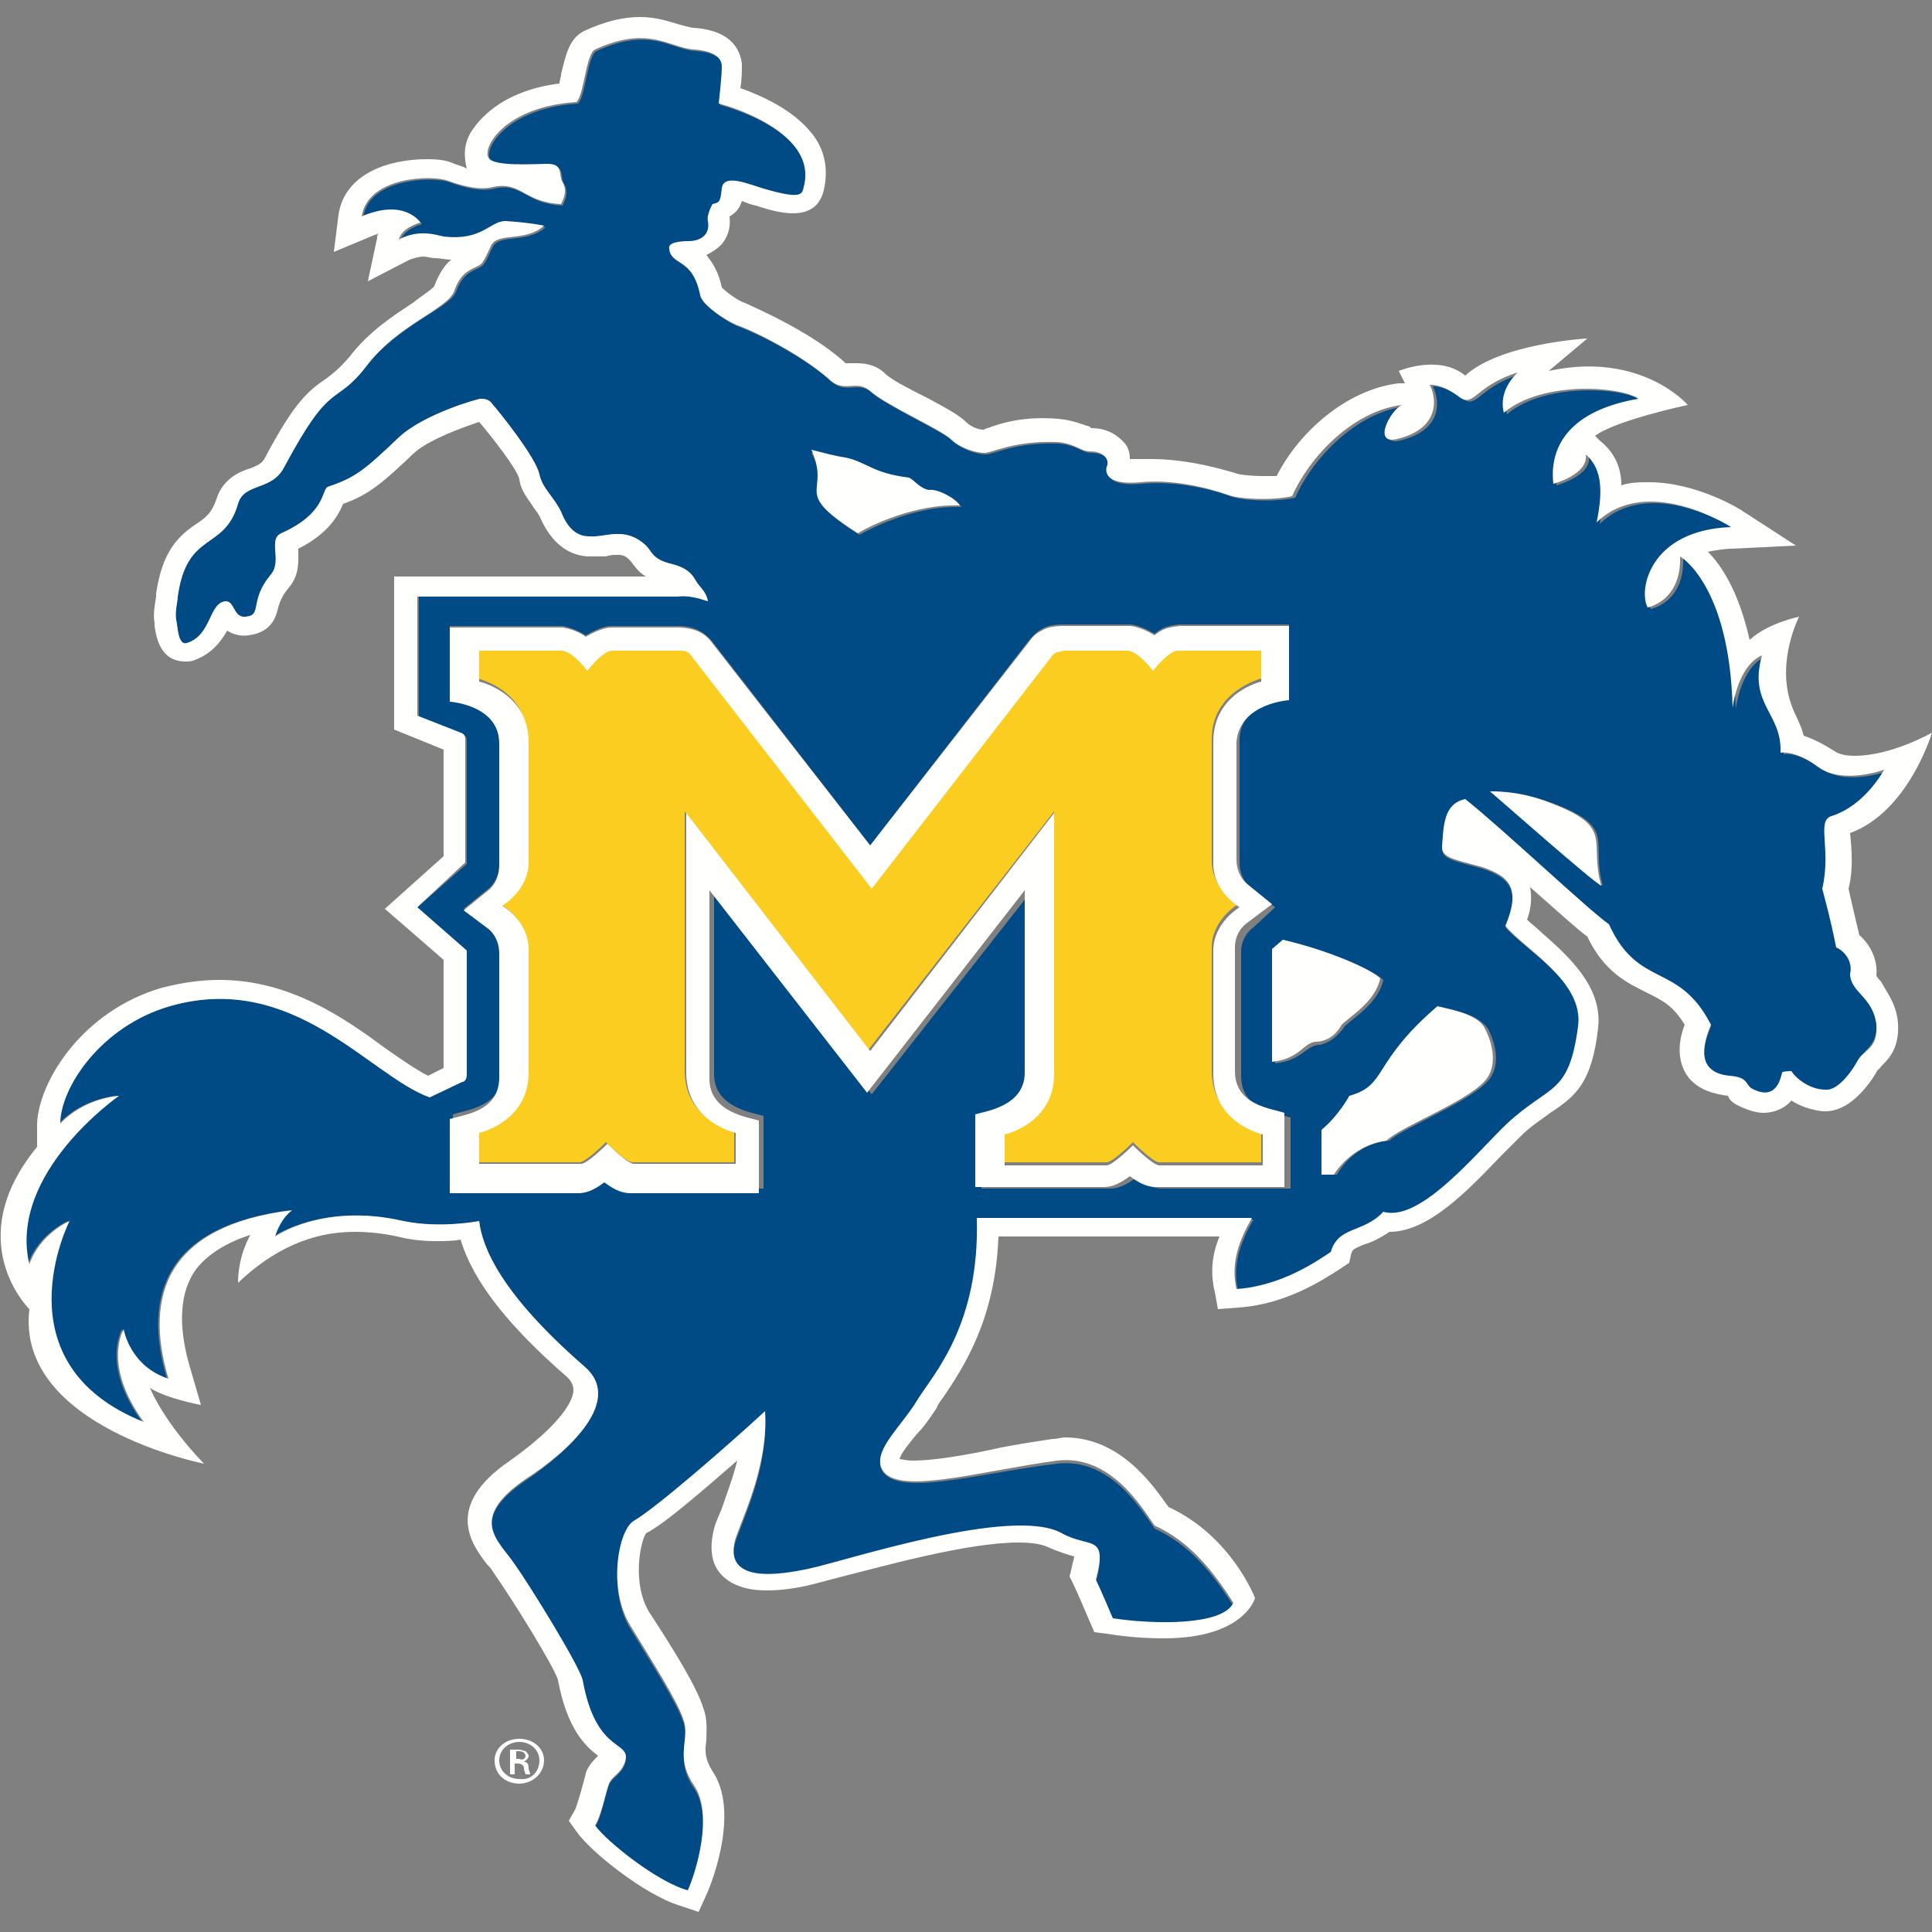
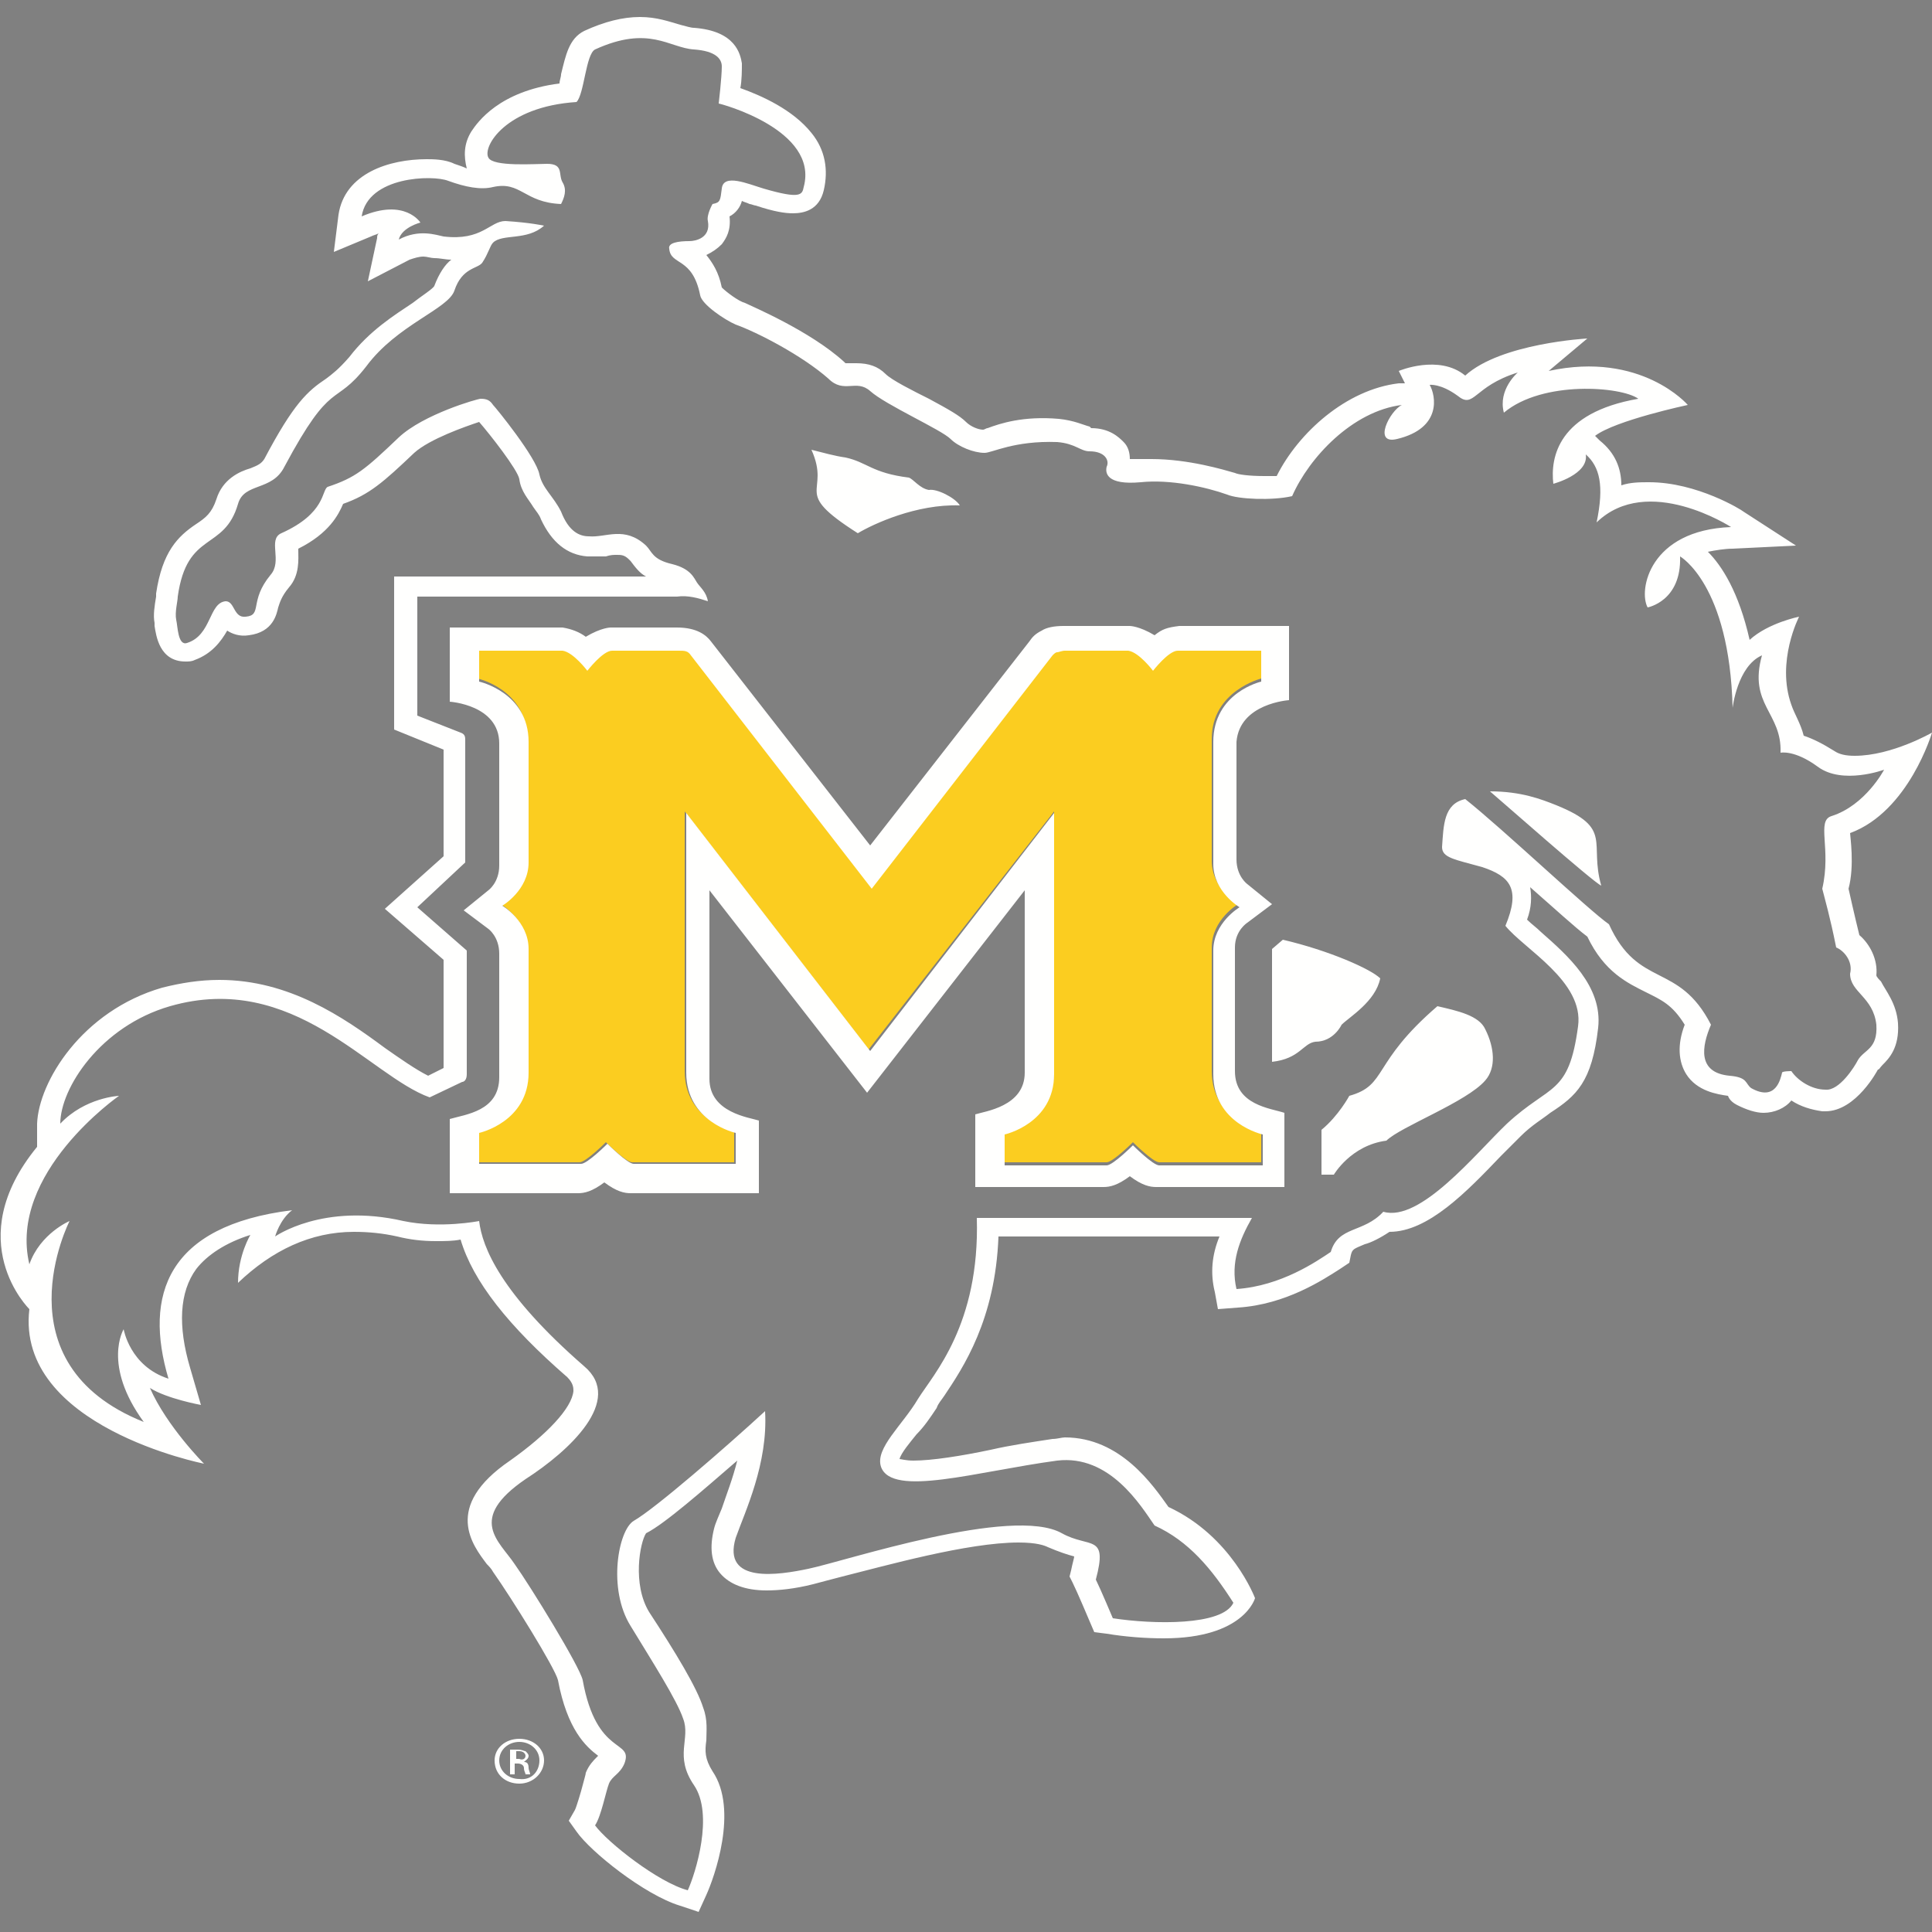
<svg xmlns="http://www.w3.org/2000/svg" version="1.1" id="Layer_1" x="0px" y="0px" viewBox="0 0 125 125" style="enable-background:new 0 0 125 125;" xml:space="preserve">
  <rect x="0" y="0" width="125" height="125" fill="#808080" stroke="none" />
  <style type="text/css">
	.st0{fill-rule:evenodd;clip-rule:evenodd;fill:#004B86;}
	.st1{fill-rule:evenodd;clip-rule:evenodd;fill:#FBCD20;}
	.st2{fill-rule:evenodd;clip-rule:evenodd;fill:#FFFFFE;}
</style>
  <g>
-     <path class="st0" d="M96.5,51.2c2.1,0.1,3.3,0.5,4.3,0.9c3.8,1.5,2.1,2.4,2.9,5.2C103.2,57.2,97.1,51.7,96.5,51.2z M96.3,66.6   c0.6,1.2,0.7,2.5,0,3.3c-1.2,1.4-5.6,3.1-6.4,3.9c-2.4,0.2-3.4,2.2-3.4,2.2c-0.3,0-0.5,0-0.8,0v-2.8c1.1-0.9,1.8-2.2,1.8-2.2   c2.5-0.7,1.4-2.1,5.8-5.8C94.5,65.4,95.8,65.8,96.3,66.6z M82.5,68.8v-7.3l0.7-0.6c3,0.7,5.7,1.9,6.3,2.5c-0.3,1.5-2,2.5-2.5,3   c0,0-0.6,1-1.6,1.2C84.5,67.6,84.3,68.6,82.5,68.8z M83.5,76.9h-8.3c-0.4,0-0.9-0.1-1.7-0.7c-0.8,0.6-1.3,0.7-1.7,0.7h-8.3v-4.7   c0.6-0.2,3.2-0.5,3.2-2.7V57.7L56.4,70.8L46.2,57.7v11.8c0,2.2,2.6,2.5,3.2,2.7v4.7H41c-0.4,0-0.9-0.1-1.7-0.7   c-0.8,0.6-1.3,0.7-1.7,0.7h-8.3v-4.8c0.9-0.3,3.2-0.5,3.2-2.7v-8c0-1.1-0.8-1.6-0.8-1.6L30,58.8l1.6-1.3c0,0,0.7-0.5,0.7-1.6V48   c0-2.4-3.2-2.7-3.2-2.7v-4.8l7.3,0c0.5,0.1,1,0.3,1.5,0.6c1-0.6,1.6-0.6,1.6-0.6h4.3c1.3,0,1.8,0.5,2.2,0.9l10.3,13.3l10.3-13.3   c0.2-0.2,0.4-0.5,0.8-0.7c0.3-0.2,0.8-0.3,1.4-0.3h4.3c0,0,0.6,0,1.6,0.6c0.5-0.4,0.8-0.5,1.6-0.6l7.1,0v4.8c0,0-3.2,0.2-3.2,2.7   v7.9c0,1.1,0.7,1.6,0.7,1.6l1.6,1.3L81.1,60c0,0-0.8,0.5-0.8,1.6v8c0,2.2,2.2,2.4,3.2,2.7L83.5,76.9L83.5,76.9z M54.7,29.7   c1.5,0.2,1.7,0.9,4.1,1.3c0.3,0,0.7,0.7,1.4,0.8c0.5-0.1,1.7,0.5,2,1c-2.8-0.1-5.5,1.2-6.6,1.8c-4.4-2.8-1.7-2.6-3.1-5.3   C52.6,29.3,53.8,29.6,54.7,29.7z M119.9,63.1c0.2-0.8-0.4-1.5-0.9-1.7c-0.4-2-0.7-3-0.9-3.8c0.6-2.6-0.4-4.4,0.6-4.7   c2.2-0.7,3.4-3,3.4-3s-2.7,1-4.3-0.2c-1.5-1.1-2.4-0.9-2.4-0.9c0.1-2.6-2.1-3.1-1.2-6.3c-1.6,0.7-1.9,3.4-1.9,3.4   c-0.2-8.1-3.4-9.8-3.4-9.8c0.1,2.9-2.1,3.3-2.1,3.3c-0.6-1.1,0.1-5,5.4-5.2c0,0-5.4-3.5-8.7-0.3c0.5-2.4,0.2-3.6-0.7-4.4   c0.2,1.3-2.1,1.9-2.1,1.9c-0.2-1.7,0.3-4.6,5.5-5.5c-1.1-0.8-6.2-1.2-8.7,0.9c-0.4-1.5,0.9-2.6,0.9-2.6c-2.9,0.9-2.8,2.4-3.9,1.5   c-1.1-0.8-1.8-0.7-1.8-0.7c0.4,0.7,0.8,2.8-2.1,3.5c-1.6,0.4-0.5-1.8,0.3-2.2c-3.2,0.4-6,3.4-7.1,5.9c-1.3,0.3-3.5,0.2-4.2-0.1   c-1.4-0.5-3.7-1-5.7-0.8c-2.2,0.2-2.3-0.6-2.2-1c0.2-0.4-0.1-1-1.1-1c-0.6,0-0.9-0.5-2.1-0.6c-2.8-0.1-4.2,0.7-4.7,0.7   c-0.7,0-1.7-0.4-2.2-0.9c-0.6-0.6-4.2-2.2-5.2-3.1c-0.9-0.8-1.7,0.2-2.7-0.8c-1.7-1.5-4.6-3-6-3.5c-0.7-0.3-2.2-1.3-2.3-1.9   c-0.5-2.5-1.9-1.9-2-3c-0.1-0.4,0.6-0.5,1.3-0.5c0.4,0,1.4-0.2,1.2-1.3c-0.1-0.4,0.3-1.1,0.3-1.1c0.5-0.1,0.5-0.2,0.6-1   c0.1-1,1.7-0.3,2.7,0c2.4,0.7,2.5,0.4,2.6-0.1c1-3.7-5.4-5.4-5.5-5.4c0,0,0.2-1.7,0.2-2.4c0-0.5-0.4-1-1.8-1.1   c-1.6-0.1-2.9-1.6-6.4,0c-0.6,0.3-0.7,2.9-1.2,3.4c-4.6,0.3-6.1,2.9-5.7,3.6c0.3,0.6,3,0.4,3.8,0.4c1.1,0,0.7,0.7,1,1.2   c0.3,0.5,0.1,1-0.1,1.4c-2.4-0.1-2.6-1.5-4.4-1.1c-0.8,0.2-1.8,0-2.9-0.4c-1-0.4-5.3-0.3-5.6,2.3c2.8-1.2,3.8,0.4,3.8,0.4   s-1.2,0.3-1.4,1.1c1.3-0.7,2.4-0.3,2.9-0.2c2.5,0.3,3-1,4-1c1.6,0.1,2.5,0.3,2.5,0.3c-1.1,1-2.7,0.5-3.3,1.1   c-0.2,0.2-0.3,0.7-0.7,1.3c-0.3,0.4-1.3,0.3-1.8,1.8C29,20,25.8,21,23.7,23.7s-2.2,0.7-5.3,6.5c-0.8,1.6-2.6,1-3,2.4   c-0.9,3.1-3.3,1.7-3.9,6c0,0.3-0.2,1-0.1,1.5c0.1,0.4,0.1,1.7,0.7,1.5c1.6-0.5,1.4-2.6,2.5-2.7c0.6,0,0.5,1.1,1.3,1   c1.1-0.1,0.2-1,1.6-2.7c0.8-0.9-0.2-2.3,0.7-2.7c2.9-1.3,2.6-2.8,3-3c1.8-0.6,2.4-1.1,4.6-3.2c1.6-1.5,5.1-2.5,5.3-2.5   c0.4,0,0.6,0.1,0.8,0.4c0.2,0.2,2.8,3.4,3,4.5c0.2,0.9,0.9,1.4,1.4,2.4c0.5,1.3,1.2,1.6,1.8,1.6c1.1,0.1,2.3-0.7,3.7,0.6   c0.4,0.4,0.4,0.9,1.7,1.2c1.2,0.3,1.4,0.9,1.6,1.2c0.2,0.3,0.6,0.6,0.7,1.2c-0.6-0.2-1.3-0.4-2-0.3H27.1v7.8l2.8,1.1   c0.3,0.1,0.3,0.3,0.3,0.5l0,7.9l-3.2,2.8l3.2,2.8l0,8c0,0.4-0.2,0.5-0.3,0.5l-2.1,1c-3.9-1.4-8.8-8.2-16.9-5.9   c-4.5,1.3-7.1,5.3-7.1,7.6c1.6-1.7,3.8-1.8,3.8-1.8s-7.3,5-5.8,10.9c0.7-2,2.6-2.8,2.6-2.8s-4.7,9.2,4.8,13c-2.7-3.7-1.3-6-1.3-6   s0.4,2.4,2.9,3.2c-1.6-5.4-0.1-9.9,8-10.9c-0.8,0.6-1.1,1.7-1.1,1.7s3.1-2.2,8.4-1c2.4,0.5,4.9,0,4.9,0c0.2,1.7,1.4,4.7,6.8,9.4   c2.6,2.2-1,5.5-3.8,7.4c-3.8,2.6-1.7,4-0.7,5.5c1,1.4,4.2,6.6,4.4,7.5c0.9,5,3.3,3.8,2.7,5.4c-0.3,0.7-0.8,0.8-1,1.3   c-0.2,0.5-0.5,2.1-0.9,2.7c0.8,1.1,4.1,3.7,6,4.3c0.5-1.1,1.7-4.9,0.4-6.8c-1.3-1.9-0.2-3-0.7-4.3c-0.4-1.2-2-3.7-3.4-6   c-1.5-2.4-0.8-6.2,0.2-6.8c1.4-0.8,6-4.8,8.5-7.1c0.2,3.4-1.3,6.5-1.9,8.2c-0.9,3,2.8,2.4,4.7,2c2.4-0.5,13.2-4.1,16.4-2.3   c1.8,1,3,0,2.2,3c0.3,0.6,1.1,2.5,1.1,2.5c2.6,0.4,7.1,0.5,7.8-1c-1.4-2.2-2.9-4-5.1-5c-0.9-1.3-2.9-4.6-6.3-4.2   C63.3,95.3,57.8,97,57,95c-0.4-1.2,1.4-2.7,2.4-4.4c1-1.6,4-4.8,3.9-11.7h17.8c-0.8,1.4-1.4,2.9-1,4.6c2.9-0.2,5.2-1.8,6.1-2.4   c0.5-1.7,2.1-1.2,3.4-2.6c2.4,0.7,6-3.8,8-5.7c2.8-2.6,4-1.8,4.6-6.3c0.4-2.9-3.5-5-4.8-6.5c1-2.4,0.3-3.2-1.5-3.8   c-1.8-0.5-2.6-0.6-2.6-1.3c0.1-1.4,0.1-2.8,1.5-3.1c2.4,1.9,8,7.2,9.3,8.1c1.9,4.2,4.6,2.4,6.6,6.5c-0.6,1.4-0.9,3.1,1.2,3.3   c1.2,0.1,1,0.5,1.4,0.8c1.6,0.9,1.9-0.6,2-1c0-0.1,0.6-0.1,0.6-0.1c0.4,0.6,1.3,1.2,2.2,1.2c0.9,0.1,2-1.5,2.1-1.9   c0.4-0.9,1.3-1,1.2-2.5C121.4,64.6,119.8,64.3,119.9,63.1L119.9,63.1z" />
    <path class="st1" d="M78.4,47.8v7.9h0c0,1.8,1.7,2.8,1.7,2.8s-1.7,1-1.7,2.8h0v8c0,3.2,3.2,3.9,3.2,3.9v2H75   c-0.4,0-1.7-1.3-1.7-1.3s-1.3,1.3-1.7,1.3H65v-2c0,0,3.2-0.7,3.2-3.9V52.5L56.2,67.9L44.3,52.5v16.8c0,3.2,3.2,3.9,3.2,3.9v2h-6.6   c-0.4,0-1.7-1.3-1.7-1.3s-1.3,1.3-1.7,1.3h-6.6v-2c0,0,3.2-0.7,3.2-3.9v-8h0c0-1.8-1.7-2.8-1.7-2.8s1.7-1,1.7-2.8h0v-7.9   c0-3.2-3.2-3.9-3.2-3.9v-2h5.4c0.7,0.1,1.6,1.3,1.6,1.3s1-1.3,1.6-1.3h4.3c0.4,0,0.6,0,0.8,0.3l11.7,15.1l11.7-15.1   c0.1-0.1,0.2-0.2,0.3-0.2c0.1,0,0.3-0.1,0.5-0.1H73c0.7,0.1,1.6,1.3,1.6,1.3s1-1.3,1.6-1.3h5.4v2C81.6,43.9,78.4,44.7,78.4,47.8" />
    <path class="st2" d="M78.5,48v7.9h0c0,1.8,1.7,2.8,1.7,2.8s-1.7,1-1.7,2.8h0v8c0,3.2,3.2,3.9,3.2,3.9v2H75c-0.4,0-1.7-1.3-1.7-1.3   s-1.3,1.3-1.7,1.3H65v-2c0,0,3.2-0.7,3.2-3.9V52.6L56.3,68L44.4,52.6v16.8c0,3.2,3.2,3.9,3.2,3.9v2h-6.6c-0.4,0-1.7-1.3-1.7-1.3   s-1.3,1.3-1.7,1.3h-6.6v-2c0,0,3.2-0.7,3.2-3.9v-8h0c0-1.8-1.7-2.8-1.7-2.8s1.7-1,1.7-2.8h0V48c0-3.2-3.2-3.9-3.2-3.9v-2h5.4   c0.7,0.1,1.6,1.3,1.6,1.3s1-1.3,1.6-1.3h4.3c0.4,0,0.6,0,0.8,0.3l11.7,15.1l11.7-15.1c0.1-0.1,0.2-0.2,0.3-0.2   c0.1,0,0.3-0.1,0.5-0.1H73c0.7,0.1,1.6,1.3,1.6,1.3s1-1.3,1.6-1.3h5.4v2C81.6,44.1,78.5,44.8,78.5,48z M83.4,45.3v-4.8l-7.1,0   c-0.8,0.1-1.1,0.2-1.6,0.6c-1-0.6-1.6-0.6-1.6-0.6h-4.3c-0.6,0-1.1,0.1-1.4,0.3c-0.4,0.2-0.6,0.4-0.8,0.7L56.3,54.7L46,41.5   c-0.3-0.4-0.9-0.9-2.2-0.9h-4.3c0,0-0.6,0-1.6,0.6c-0.4-0.3-0.9-0.5-1.5-0.6l-7.3,0v4.8c0,0,3.2,0.2,3.2,2.7v7.9   c0,1.1-0.7,1.6-0.7,1.6l-1.6,1.3l1.6,1.2c0,0,0.7,0.5,0.7,1.6l0,8c0,2.2-2.2,2.4-3.2,2.7v4.8h8.3c0.4,0,0.9-0.1,1.7-0.7   c0.8,0.6,1.3,0.7,1.7,0.7h8.3v-4.7c-0.6-0.2-3.2-0.5-3.2-2.7V57.6l10.2,13.1l10.2-13.1v11.8c0,2.2-2.6,2.5-3.2,2.7v4.7h8.3   c0.4,0,0.9-0.1,1.7-0.7c0.8,0.6,1.3,0.7,1.7,0.7h8.3v-4.8c-0.9-0.3-3.2-0.5-3.2-2.7v-8c0-1.1,0.8-1.6,0.8-1.6l1.6-1.2l-1.6-1.3   c0,0-0.7-0.5-0.7-1.6V48C80.2,45.5,83.4,45.3,83.4,45.3z M34.9,113.9c0-0.7-0.6-1.2-1.3-1.2c0,0,0,0,0,0h0c-0.7,0-1.3,0.5-1.3,1.2   c0,0.7,0.6,1.2,1.3,1.2C34.4,115.2,34.9,114.6,34.9,113.9C34.9,113.9,34.9,113.9,34.9,113.9z M35.2,113.9c0,0.8-0.7,1.5-1.6,1.5   c-0.9,0-1.6-0.6-1.6-1.5c0-0.8,0.7-1.4,1.6-1.4h0C34.5,112.5,35.2,113.1,35.2,113.9z M34,113.6c0-0.1-0.1-0.3-0.4-0.3   c-0.1,0-0.1,0-0.2,0v0.5h0.2C33.8,113.9,34,113.8,34,113.6L34,113.6z M34.2,114.4c0,0.1,0.1,0.3,0.1,0.4h-0.3   c0-0.1-0.1-0.2-0.1-0.4c0-0.2-0.2-0.3-0.4-0.3h-0.2v0.7h-0.3v-1.6c0.1,0,0.3,0,0.5,0c0.3,0,0.4,0.1,0.5,0.1   c0.1,0.1,0.2,0.2,0.2,0.3c0,0.2-0.2,0.3-0.3,0.4v0C34.1,114,34.2,114.1,34.2,114.4z M86.8,66.3c0.5-0.5,2.2-1.5,2.5-3   c-0.6-0.6-3.3-1.8-6.3-2.5l-0.7,0.6v7.3c1.8-0.2,2-1.2,2.8-1.3C86.3,67.4,86.8,66.3,86.8,66.3z M121.4,66.3   c-0.2-1.8-1.7-2.1-1.7-3.3c0.2-0.8-0.4-1.5-0.9-1.7c-0.4-2-0.7-3-0.9-3.8c0.6-2.6-0.4-4.4,0.6-4.7c2.2-0.7,3.4-3,3.4-3   s-2.7,1-4.3-0.2c-1.5-1.1-2.4-0.9-2.4-0.9c0.1-2.6-2.1-3.1-1.2-6.3c-1.6,0.7-1.9,3.4-1.9,3.4c-0.2-8-3.4-9.8-3.4-9.8   c0.1,2.9-2.1,3.3-2.1,3.3c-0.6-1.1,0.1-5,5.4-5.2c0,0-5.4-3.5-8.7-0.3c0.5-2.4,0.2-3.6-0.7-4.4c0.2,1.3-2.1,1.9-2.1,1.9   c-0.2-1.7,0.3-4.6,5.5-5.5c-1.1-0.8-6.2-1.2-8.7,0.9c-0.4-1.5,0.9-2.6,0.9-2.6c-2.9,0.9-2.8,2.4-3.9,1.5c-1.1-0.8-1.8-0.7-1.8-0.7   c0.4,0.7,0.8,2.8-2.1,3.5c-1.6,0.4-0.5-1.8,0.3-2.2c-3.2,0.4-6,3.4-7.1,5.9c-1.3,0.3-3.5,0.2-4.2-0.1c-1.4-0.5-3.7-1-5.6-0.8   c-2.2,0.2-2.3-0.6-2.2-1c0.2-0.4-0.1-1-1.1-1c-0.6,0-0.9-0.5-2.1-0.6c-2.8-0.1-4.2,0.7-4.7,0.7c-0.7,0-1.7-0.4-2.2-0.9   c-0.6-0.6-4.2-2.2-5.2-3.1c-0.9-0.8-1.7,0.2-2.7-0.8c-1.7-1.5-4.6-3-6-3.5c-0.7-0.3-2.2-1.3-2.3-1.9c-0.5-2.5-1.9-1.9-2-3   c-0.1-0.4,0.6-0.5,1.3-0.5c0.4,0,1.4-0.2,1.2-1.3c-0.1-0.4,0.3-1.1,0.3-1.1c0.5-0.1,0.5-0.2,0.6-1c0.1-1,1.7-0.3,2.7,0   c2.4,0.7,2.5,0.4,2.6-0.1c1-3.7-5.4-5.4-5.5-5.4c0,0,0.2-1.7,0.2-2.4c0-0.5-0.4-1-1.8-1.1c-1.6-0.1-2.9-1.6-6.4,0   c-0.6,0.3-0.7,2.9-1.2,3.4c-4.6,0.3-6.1,2.9-5.7,3.6c0.3,0.6,3,0.4,3.8,0.4c1.1,0,0.7,0.7,1,1.2c0.3,0.5,0.1,1-0.1,1.4   c-2.4-0.1-2.6-1.5-4.4-1.1c-0.8,0.2-1.8,0-2.9-0.4c-1-0.4-5.2-0.3-5.6,2.3c2.8-1.2,3.8,0.4,3.8,0.4s-1.2,0.3-1.4,1.1   c1.3-0.7,2.4-0.3,2.9-0.2c2.5,0.3,3-1,4-1c1.6,0.1,2.5,0.3,2.5,0.3c-1.1,1-2.7,0.5-3.3,1.1c-0.2,0.2-0.3,0.7-0.7,1.3   c-0.3,0.4-1.3,0.3-1.8,1.8C29,20,25.7,21,23.7,23.7c-2.1,2.7-2.2,0.7-5.3,6.5c-0.8,1.6-2.6,1-3,2.4c-0.9,3.1-3.3,1.7-3.9,6   c0,0.3-0.2,1-0.1,1.5c0.1,0.4,0.1,1.7,0.7,1.5c1.6-0.5,1.4-2.6,2.5-2.7c0.6,0,0.5,1.1,1.3,1c1.1-0.1,0.2-1,1.6-2.7   c0.8-0.9-0.2-2.3,0.7-2.7c2.9-1.3,2.6-2.8,3-3c1.8-0.6,2.4-1.1,4.6-3.2c1.6-1.5,5.1-2.5,5.3-2.5c0.4,0,0.6,0.1,0.8,0.4   c0.2,0.2,2.8,3.4,3,4.5c0.2,0.9,0.9,1.4,1.4,2.4c0.5,1.3,1.2,1.6,1.8,1.6c1.1,0.1,2.3-0.7,3.7,0.6c0.4,0.4,0.4,0.9,1.7,1.2   c1.2,0.3,1.4,0.9,1.6,1.2c0.2,0.3,0.6,0.6,0.7,1.2c-0.6-0.2-1.3-0.4-2-0.3H27v7.7l2.8,1.1c0.3,0.1,0.3,0.3,0.3,0.5l0,7.9L27,58.7   l3.2,2.8l0,8c0,0.4-0.2,0.5-0.3,0.5l-2.1,1c-3.9-1.4-8.8-8.2-16.8-5.9c-4.5,1.3-7.1,5.3-7.1,7.6c1.6-1.7,3.8-1.8,3.8-1.8   s-7.2,5-5.8,10.9c0.7-2,2.6-2.8,2.6-2.8s-4.7,9.2,4.8,13c-2.7-3.7-1.3-6-1.3-6s0.4,2.4,2.9,3.2c-1.6-5.4-0.1-9.9,8-10.9   c-0.8,0.6-1.1,1.7-1.1,1.7s3.1-2.2,8.3-1c2.4,0.5,4.9,0,4.9,0c0.2,1.7,1.4,4.7,6.8,9.4c2.6,2.2-1,5.5-3.8,7.3   c-3.8,2.6-1.7,4-0.7,5.5c1,1.4,4.2,6.6,4.4,7.5c0.9,5,3.3,3.8,2.7,5.4c-0.3,0.7-0.8,0.8-1,1.3c-0.2,0.5-0.5,2.1-0.9,2.7   c0.8,1.1,4.1,3.7,6,4.2c0.5-1.1,1.7-4.9,0.4-6.8c-1.3-1.9-0.2-3-0.7-4.3c-0.4-1.2-2-3.7-3.4-6c-1.5-2.4-0.8-6.2,0.2-6.8   c1.4-0.8,6-4.8,8.5-7.1c0.2,3.4-1.3,6.5-1.9,8.2c-0.9,3,2.8,2.4,4.7,2c2.4-0.5,13.2-4.1,16.4-2.3c1.8,1,3,0,2.2,3   c0.3,0.6,1.1,2.5,1.1,2.5c2.6,0.4,7.1,0.5,7.8-1c-1.4-2.2-2.9-4-5.1-5c-0.9-1.3-2.9-4.6-6.3-4.2c-5.2,0.7-10.7,2.4-11.4,0.4   c-0.4-1.2,1.4-2.7,2.4-4.4c1-1.6,4-4.8,3.8-11.7H81c-0.8,1.4-1.4,2.9-1,4.6c2.9-0.2,5.2-1.8,6.1-2.4c0.5-1.7,2.1-1.2,3.4-2.6   c2.4,0.7,6-3.8,8-5.7c2.8-2.6,4-1.8,4.6-6.3c0.4-2.9-3.5-5-4.7-6.5c1-2.4,0.3-3.2-1.5-3.8c-1.8-0.5-2.6-0.6-2.6-1.3   c0.1-1.4,0.1-2.8,1.5-3.1c2.4,1.9,8,7.2,9.3,8.1c1.9,4.2,4.5,2.4,6.6,6.5c-0.6,1.4-0.9,3.1,1.2,3.3c1.2,0.1,1,0.5,1.4,0.8   c1.6,0.9,1.9-0.6,2-1c0-0.1,0.6-0.1,0.6-0.1c0.4,0.6,1.3,1.2,2.2,1.2c0.9,0.1,1.9-1.5,2.1-1.9C120.6,67.9,121.5,67.9,121.4,66.3   L121.4,66.3z M122.8,66.2c0.1,1.6-0.6,2.3-1,2.7c-0.2,0.2-0.2,0.3-0.3,0.3c0,0-1.4,2.7-3.4,2.7l-0.2,0c-0.7-0.1-1.4-0.3-2-0.7   c-0.4,0.5-1.1,0.8-1.8,0.8c-0.5,0-1.1-0.2-1.7-0.5c-0.2-0.1-0.5-0.3-0.6-0.6c-0.7-0.1-2-0.3-2.7-1.4c-0.5-0.8-0.6-1.9-0.1-3.2   c-0.8-1.3-1.5-1.6-2.5-2.1c-1.2-0.6-2.7-1.3-3.8-3.6c-0.8-0.6-2.1-1.8-3.7-3.2c0.1,0.6,0.1,1.3-0.2,2.1c0.3,0.3,0.6,0.5,0.9,0.8   c1.7,1.5,4,3.5,3.7,6.2c-0.4,3.5-1.4,4.4-3.1,5.5c-0.5,0.4-1.2,0.8-1.9,1.5c-0.4,0.4-0.8,0.8-1.3,1.3c-2.2,2.3-4.7,4.9-7.2,4.9   c-0.6,0.4-1.2,0.7-1.6,0.8c-0.7,0.3-0.8,0.3-0.9,0.7l-0.1,0.5l-0.6,0.4c-1.1,0.7-3.5,2.3-6.6,2.5l-1.3,0.1l-0.2-1.1   c-0.3-1.2-0.2-2.4,0.3-3.6H64.6c-0.2,5.4-2.3,8.5-3.5,10.3c-0.2,0.3-0.4,0.5-0.5,0.8c-0.4,0.6-0.8,1.2-1.3,1.7   c-0.4,0.5-1,1.2-1.1,1.6c0.1,0,0.4,0.1,0.9,0.1c1.2,0,3.1-0.3,5-0.7c1.3-0.3,2.7-0.5,4-0.7c0.3,0,0.6-0.1,0.8-0.1   c3.6,0,5.7,3.1,6.7,4.5c4.1,1.9,5.6,5.9,5.6,5.9s-0.7,2.6-5.9,2.6c-1.2,0-2.5-0.1-3.7-0.3l-0.8-0.1l-0.3-0.7c0,0-0.8-1.9-1.1-2.5   l-0.2-0.4l0.1-0.4c0.1-0.5,0.2-0.8,0.2-0.9l0,0c-0.4-0.1-1-0.3-1.7-0.6c-0.2-0.1-0.7-0.3-1.9-0.3c-3.3,0-8.6,1.5-11.4,2.2   c-0.8,0.2-1.5,0.4-1.9,0.5c-1.2,0.3-2.2,0.4-3,0.4c-1.4,0-2.4-0.4-3-1.1c-0.6-0.7-0.7-1.7-0.4-2.9c0.1-0.4,0.3-0.8,0.5-1.3   c0.3-0.9,0.7-1.9,1-3.1c-2.2,1.9-4.7,4.1-5.9,4.7c-0.4,0.6-0.9,3.3,0.2,5.1c1.7,2.6,3.1,4.9,3.5,6.2c0.3,0.8,0.2,1.5,0.2,2.1   c-0.1,0.7-0.1,1.2,0.4,2c1.7,2.5,0.1,6.9-0.4,8l-0.5,1.1l-1.2-0.4c-2.3-0.7-5.8-3.5-6.7-4.8l-0.5-0.7l0.4-0.7   c0.1-0.2,0.4-1.2,0.5-1.6c0.1-0.4,0.2-0.7,0.2-0.8c0.2-0.5,0.5-0.8,0.7-1c0.1-0.1,0.1-0.1,0.1-0.1c-0.8-0.6-2-1.7-2.6-4.9   c-0.2-0.8-3-5.3-4.2-7c-0.1-0.2-0.3-0.4-0.4-0.5c-0.9-1.2-2.9-3.7,1.5-6.7c2.4-1.7,4-3.4,4.1-4.5c0-0.2,0-0.5-0.4-0.9   c-3.8-3.3-6.1-6.2-6.9-8.9c-0.5,0.1-1,0.1-1.6,0.1c-0.9,0-1.7-0.1-2.5-0.3c-0.9-0.2-1.8-0.3-2.8-0.3c-2.8,0-5.3,1.2-7.5,3.3   c0-1.8,0.8-3.1,0.8-3.1c-1.6,0.5-2.8,1.3-3.5,2.2c-1.1,1.5-1.2,3.7-0.4,6.4l0.7,2.4c0,0-2.2-0.4-3.3-1.1c1.1,2.5,3.5,4.9,3.5,4.9   S1,92.3,1.9,84.7c0,0-4.5-4.4,0.5-10.5l0-1.5c0.1-2.7,2.9-7.3,8.1-8.8c1.2-0.3,2.4-0.5,3.7-0.5c4.5,0,8,2.4,10.7,4.4   c1,0.7,2,1.4,2.8,1.8l1-0.5l0-7l-3.8-3.3l3.8-3.4l0-6.9l-3.2-1.3v-9.9h16.3c-0.4-0.2-0.7-0.6-1-1c0,0-0.1-0.1-0.1-0.1   c-0.3-0.3-0.5-0.3-0.8-0.3c-0.2,0-0.4,0-0.7,0.1C38.9,36,38.5,36,38,36c-1.3-0.1-2.3-0.9-3-2.4c-0.1-0.3-0.3-0.5-0.5-0.8   c-0.3-0.5-0.8-1-0.9-1.8c-0.1-0.6-1.9-2.9-2.6-3.7c-0.9,0.3-3.2,1.1-4.2,2c-2,1.9-2.9,2.7-4.6,3.3c-0.3,0.7-0.9,1.9-2.9,2.9l0,0.1   c0,0.6,0.1,1.6-0.6,2.4c-0.5,0.6-0.6,1-0.7,1.3c-0.1,0.4-0.3,1.6-1.9,1.8c-0.6,0.1-1.1-0.1-1.4-0.3c-0.4,0.7-1,1.5-2.1,1.9   c-0.2,0.1-0.4,0.1-0.6,0.1c-1.7,0-1.9-1.7-2-2.3c0-0.1,0-0.2,0-0.2c-0.1-0.5,0-1.1,0.1-1.7c0-0.1,0-0.1,0-0.2   c0.4-2.7,1.4-3.7,2.6-4.5c0.6-0.4,1-0.7,1.3-1.6c0.4-1.3,1.5-1.8,2.2-2c0.5-0.2,0.7-0.3,0.9-0.6c1.9-3.6,2.8-4.4,4-5.2   c0.4-0.3,0.8-0.6,1.5-1.4c1.3-1.7,2.9-2.7,4.1-3.5c0.5-0.4,1.3-0.9,1.4-1.1c0.3-0.8,0.7-1.4,1.1-1.7c-0.4,0-0.7-0.1-1.1-0.1   c-0.2,0-0.5-0.1-0.7-0.1c-0.3,0-0.6,0.1-0.9,0.2l-2.7,1.4l0.6-2.8c0-0.1,0-0.2,0.1-0.3c-0.2,0.1-0.3,0.1-0.5,0.2l-2.4,1l0.3-2.4   c0.4-2.7,3.3-3.6,5.7-3.6c0.4,0,1.2,0,1.8,0.3c0.3,0.1,0.6,0.2,0.8,0.3C30,10.1,30,9.3,30.5,8.5c0.4-0.6,1.8-2.6,5.7-3.1   c0-0.2,0.1-0.4,0.1-0.6c0.3-1.2,0.5-2.3,1.5-2.8c1.3-0.6,2.5-0.9,3.6-0.9c1.1,0,1.9,0.3,2.6,0.5c0.4,0.1,0.7,0.2,0.9,0.2   c2.7,0.2,3,1.7,3.1,2.3c0,0.4,0,1.1-0.1,1.6c1.4,0.5,3.4,1.4,4.6,2.9c0.9,1.1,1.1,2.4,0.8,3.7c-0.3,1.3-1.3,1.5-2,1.5   c-0.5,0-1.2-0.1-2.4-0.5c-0.1,0-0.3-0.1-0.4-0.1c-0.2-0.1-0.3-0.1-0.5-0.2c-0.1,0.4-0.4,0.8-0.8,1c0.1,0.9-0.2,1.4-0.5,1.8   c-0.3,0.3-0.6,0.5-1,0.7c0.4,0.5,0.8,1.1,1,2.1c0.3,0.3,1.1,0.9,1.5,1c0.4,0.2,4.2,1.8,6.4,3.8c0.1,0.1,0.1,0.1,0.1,0.1   c0,0,0.2,0,0.3,0c0.1,0,0.3,0,0.4,0c0.8,0,1.4,0.2,1.9,0.7c0.4,0.4,1.8,1.1,2.8,1.6c1.3,0.7,2,1.1,2.4,1.5c0.3,0.3,0.8,0.5,1.1,0.5   c0.1,0,0.2-0.1,0.3-0.1c0.8-0.3,2.3-0.8,4.6-0.6c1,0.1,1.6,0.4,2,0.5l0.1,0.1c1.2,0,1.8,0.6,2.1,0.9c0.3,0.3,0.4,0.7,0.4,1.1   c0.2,0,0.4,0,0.6,0c0.3,0,0.6,0,0.8,0c2.4,0,4.7,0.7,5.4,0.9c0.2,0.1,0.9,0.2,1.9,0.2c0.3,0,0.6,0,0.8,0c1.4-2.8,4.5-5.6,7.9-6   l0.4,0l-0.4-0.8c0,0,2.6-1.1,4.3,0.3c2.3-2.1,7.9-2.4,7.9-2.4l-2.5,2.1c6-1.3,9,2.2,9,2.2s-4.7,1-6,2l0.3,0.3   c1,0.8,1.4,1.8,1.4,2.9c0.6-0.2,1.2-0.2,1.8-0.2c3.1,0,6,1.8,6.1,1.9l3.4,2.2l-4.1,0.2c-0.5,0-1.1,0.1-1.6,0.2   c0.9,0.9,2,2.6,2.7,5.7c1.2-1.1,3.2-1.5,3.2-1.5s-1.5,2.9-0.5,5.7c0.2,0.6,0.6,1.2,0.8,2c0.6,0.2,1.2,0.5,2,1   c0.3,0.2,0.7,0.3,1.3,0.3c2.4,0,5-1.5,5-1.5s-1.5,5.1-5.3,6.5c0,0.2,0.3,2.1-0.1,3.6c0,0,0.4,1.8,0.7,3c0.7,0.6,1.2,1.6,1.1,2.6   c0,0.1,0.2,0.3,0.3,0.4C122,64.1,122.7,64.9,122.8,66.2L122.8,66.2z M100.7,52.1c-1-0.4-2.3-0.9-4.3-0.9c0.6,0.5,6.7,5.9,7.2,6.1   C102.8,54.5,104.4,53.6,100.7,52.1z M87.3,70.9c0,0-0.7,1.3-1.8,2.2V76c0.3,0,0.6,0,0.8,0c0,0,1.1-1.9,3.4-2.2   c0.9-0.9,5.2-2.5,6.4-3.9c0.7-0.8,0.6-2.1,0-3.3c-0.4-0.9-1.8-1.2-3.1-1.5C88.7,68.8,89.8,70.2,87.3,70.9L87.3,70.9z M55.5,34.5   c1-0.6,3.8-1.9,6.6-1.8c-0.3-0.5-1.5-1.1-2-1c-0.6-0.1-1-0.7-1.3-0.8c-2.4-0.3-2.7-1-4.1-1.3c-0.7-0.1-1.4-0.3-2.2-0.5   C53.8,32,51.1,31.7,55.5,34.5L55.5,34.5z" />
  </g>
</svg>